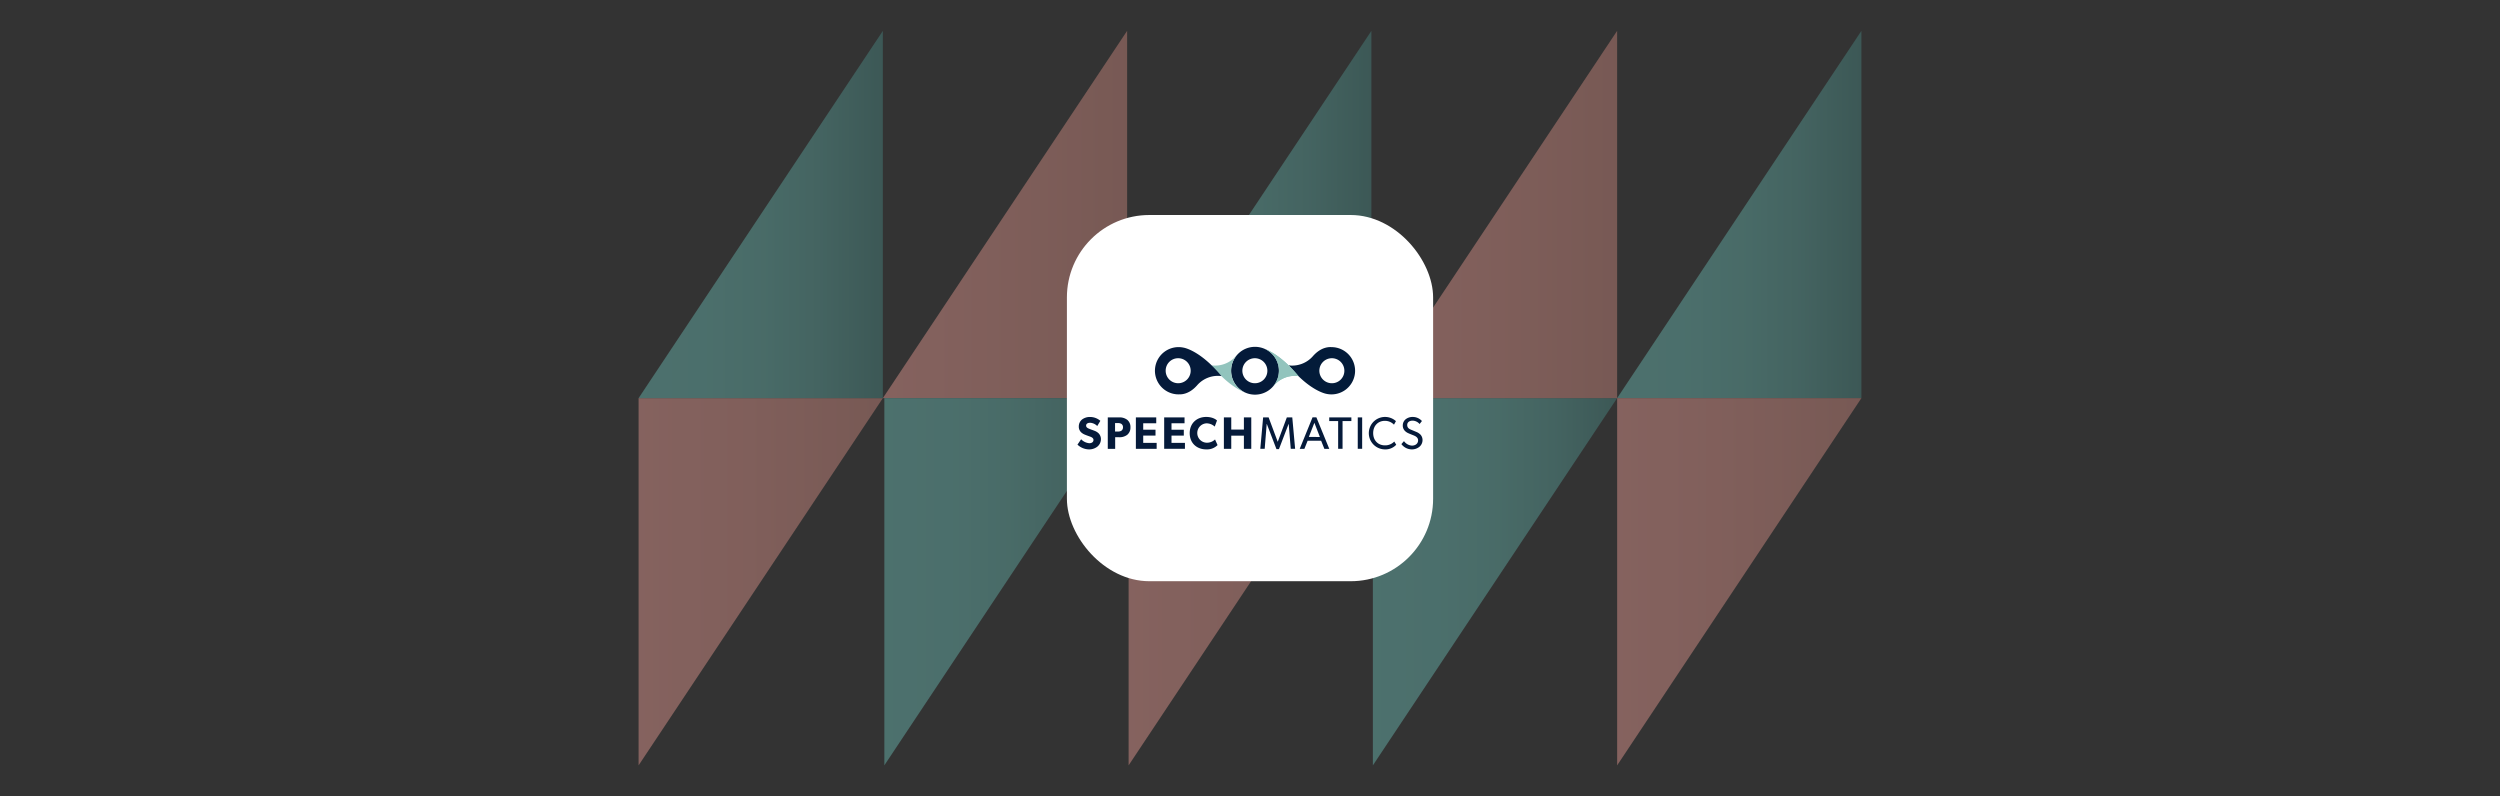
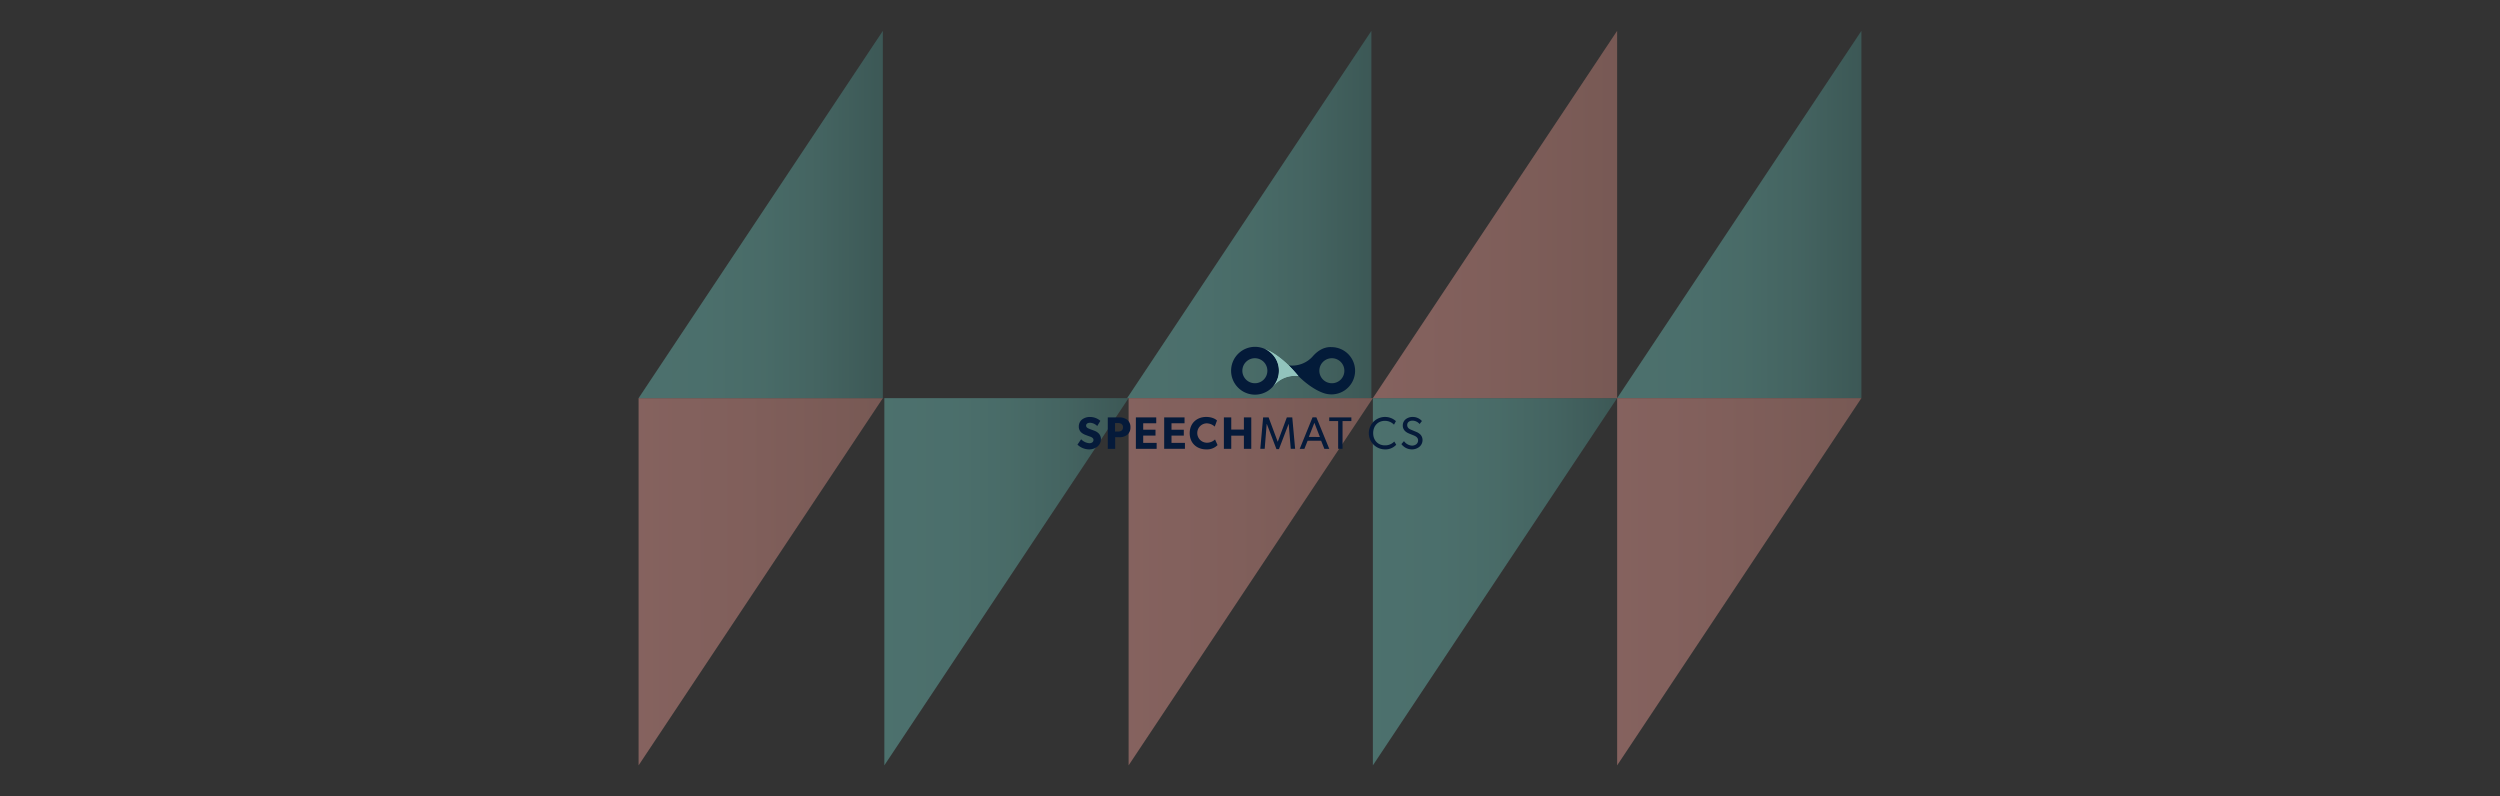
<svg xmlns="http://www.w3.org/2000/svg" xmlns:xlink="http://www.w3.org/1999/xlink" viewBox="0 0 1531.58 487.79">
  <rect x="0" y="0" width="1531.58" height="487.79" fill="#333333" stroke="none" />
  <defs>
    <style>.a{opacity:0.4;}.b{fill:url(#a);}.c{fill:url(#b);}.d{fill:url(#c);}.e{fill:url(#d);}.f{fill:url(#e);}.g{fill:url(#f);}.h{fill:url(#g);}.i{fill:url(#h);}.j{fill:url(#i);}.k{fill:url(#j);}.l{fill:#fff;}.m{fill:#051a3a;}.n{fill:#031b39;}.o{fill:#92c4bd;}.p{fill:#041a39;}</style>
    <linearGradient id="a" x1="990.37" y1="131.39" x2="1140.02" y2="131.39" gradientUnits="userSpaceOnUse">
      <stop offset="0" stop-color="#71ccc3" />
      <stop offset="0.27" stop-color="#6fc8c0" />
      <stop offset="0.51" stop-color="#68beb5" />
      <stop offset="0.75" stop-color="#5caba4" />
      <stop offset="0.97" stop-color="#4b928c" />
      <stop offset="1" stop-color="#498e89" />
    </linearGradient>
    <linearGradient id="b" x1="391.22" y1="356.39" x2="540.87" y2="356.39" gradientUnits="userSpaceOnUse">
      <stop offset="0" stop-color="#ffa89f" />
      <stop offset="0.39" stop-color="#f5a197" />
      <stop offset="1" stop-color="#dd9185" />
    </linearGradient>
    <linearGradient id="c" x1="841.06" y1="356.39" x2="990.71" y2="356.39" xlink:href="#a" />
    <linearGradient id="d" x1="540.87" y1="131.39" x2="690.52" y2="131.39" xlink:href="#b" />
    <linearGradient id="e" x1="541.77" y1="356.39" x2="691.42" y2="356.39" xlink:href="#a" />
    <linearGradient id="f" x1="391.22" y1="131.39" x2="540.87" y2="131.39" xlink:href="#a" />
    <linearGradient id="g" x1="990.71" y1="356.39" x2="1140.36" y2="356.39" xlink:href="#b" />
    <linearGradient id="h" x1="841.06" y1="131.39" x2="990.71" y2="131.39" xlink:href="#b" />
    <linearGradient id="i" x1="690.52" y1="131.39" x2="840.16" y2="131.39" xlink:href="#a" />
    <linearGradient id="j" x1="691.42" y1="356.39" x2="841.06" y2="356.39" xlink:href="#b" />
  </defs>
  <g class="a">
    <polygon class="b" points="1140.36 18.89 1140.36 243.9 990.71 243.9 1140.36 18.89" />
    <polygon class="c" points="391.22 243.9 391.22 468.89 540.87 243.9 391.22 243.9" />
    <polygon class="d" points="990.71 243.9 841.07 468.89 841.07 243.9 990.71 243.9" />
-     <polygon class="e" points="690.51 18.89 540.87 243.9 690.51 243.9 690.51 18.89" />
    <polygon class="f" points="691.42 243.9 541.77 468.89 541.77 243.9 691.42 243.9" />
    <polygon class="g" points="540.87 18.89 540.87 243.9 391.22 243.9 540.87 18.89" />
    <polygon class="h" points="990.71 243.9 990.71 468.89 1140.36 243.9 990.71 243.9" />
    <polygon class="i" points="990.71 18.89 841.07 243.9 990.71 243.9 990.71 18.89" />
    <polygon class="j" points="840.16 18.89 840.16 243.9 690.51 243.9 840.16 18.89" />
    <polygon class="k" points="691.42 243.9 691.42 468.89 841.07 243.9 691.42 243.9" />
  </g>
-   <rect class="l" x="653.62" y="131.72" width="224.35" height="224.35" rx="50.49" />
  <path class="m" d="M672.15,273.72a8.18,8.18,0,0,1-5.22,1.59,10.45,10.45,0,0,1-6.84-2.91l2.24-3.3a7.88,7.88,0,0,0,5,2.43c1.46,0,2.57-.7,2.57-2s-1.43-1.82-2.26-2.12-2.29-.81-2.93-1.1a7.26,7.26,0,0,1-2.29-1.39,4.74,4.74,0,0,1-1.51-3.71,5.42,5.42,0,0,1,2-4.22,7.88,7.88,0,0,1,5.08-1.53,9.56,9.56,0,0,1,6.12,2.36L672.2,261a6.65,6.65,0,0,0-4.3-2c-1.45,0-2.51.56-2.51,1.73s1.09,1.62,2,2,2.27.83,2.88,1.09a7.51,7.51,0,0,1,2.68,1.56,5.07,5.07,0,0,1,1.51,3.71A5.86,5.86,0,0,1,672.15,273.72Z" />
  <path class="m" d="M690.55,266.4a7.74,7.74,0,0,1-5,1.46h-2.36V275h-4.53V255.71h6.89a7.69,7.69,0,0,1,5,1.46,5.61,5.61,0,0,1,2,4.6A5.68,5.68,0,0,1,690.55,266.4Zm-3.49-6.67a3.57,3.57,0,0,0-2.19-.53h-1.75v5.16h1.75a3.61,3.61,0,0,0,2.19-.53,2.47,2.47,0,0,0,.92-2.06A2.41,2.41,0,0,0,687.06,259.73Z" />
  <polygon class="m" points="708.6 274.97 695.87 274.97 695.87 255.71 708.35 255.71 708.35 259.31 700.37 259.31 700.37 263.25 707.9 263.25 707.9 266.85 700.37 266.85 700.37 271.32 708.6 271.32 708.6 274.97" />
  <polygon class="m" points="725.93 274.97 713.21 274.97 713.21 255.71 725.69 255.71 725.69 259.31 717.7 259.31 717.7 263.25 725.24 263.25 725.24 266.85 717.7 266.85 717.7 271.32 725.94 271.32 725.93 274.97" />
  <path class="m" d="M745.91,272.68a9.11,9.11,0,0,1-6.95,2.63c-5.67,0-10.11-3.74-10.11-9.94s4.5-9.94,10.11-9.94c4,0,6.11,1.65,6.61,2.18l-1.39,3.74a7.43,7.43,0,0,0-5-2,5.94,5.94,0,0,0,0,11.87,7.09,7.09,0,0,0,5.19-2Z" />
  <polygon class="m" points="766.57 274.97 762.05 274.97 762.05 266.9 754.31 266.9 754.31 274.97 749.79 274.97 749.79 255.71 754.31 255.71 754.31 263.17 762.05 263.17 762.05 255.71 766.57 255.71 766.57 274.97" />
  <polygon class="m" points="793.44 274.97 790.76 274.97 789.5 259.76 789.42 259.76 783.53 275.14 781.99 275.14 776.11 259.76 776.02 259.76 774.79 274.97 772.1 274.97 773.83 255.71 777.2 255.71 782.75 270.59 782.81 270.59 788.36 255.71 791.69 255.71 793.44 274.97" />
  <path class="m" d="M814.36,275h-3l-2-5H801.1l-2,5h-2.85l7.85-19.32h2.36Zm-5.75-7.28L805.23,259l-3.38,8.66Z" />
  <polygon class="m" points="827.9 257.97 822.49 257.97 822.49 274.97 819.79 274.97 819.79 257.97 814.33 257.97 814.33 255.71 827.89 255.71 827.9 257.97" />
-   <polygon class="m" points="834.5 274.97 831.8 274.97 831.8 255.71 834.51 255.71 834.5 274.97" />
  <path class="m" d="M855.38,272.46a9,9,0,0,1-7,2.85A9.94,9.94,0,1,1,855.19,258L854,260.17a7.63,7.63,0,0,0-5.58-2.35c-4.16,0-7.17,3-7.17,7.51s3,7.51,7.17,7.51a7.64,7.64,0,0,0,5.75-2.34Z" />
  <path class="m" d="M869.47,273.8a7.28,7.28,0,0,1-4.72,1.51,8.08,8.08,0,0,1-6.22-3.24l1.59-1.82A6.52,6.52,0,0,0,865,273c2.1,0,3.77-1.2,3.77-3.24s-2.15-2.79-3.12-3.18-2.35-.92-3.07-1.28a6.28,6.28,0,0,1-1.93-1.37,4.63,4.63,0,0,1-1.26-3.35,4.84,4.84,0,0,1,1.76-3.72,6.78,6.78,0,0,1,4.44-1.42,7.52,7.52,0,0,1,5.53,2.49l-1.43,1.84a5.83,5.83,0,0,0-4.24-2.07c-1.9,0-3.35.9-3.35,2.68s1.31,2.46,2.49,2.93l3.54,1.48a7.52,7.52,0,0,1,2.19,1.57,5,5,0,0,1,1.17,3.24,5.35,5.35,0,0,1-2,4.19Z" />
  <path class="n" d="M815.66,212.65c-.84,0-6-.52-11.33,5.55a16.91,16.91,0,0,1-14.89,5.64c12.94,15.78,23.09,17.43,23.09,17.43h0a14.48,14.48,0,1,0,3.13-28.61Zm.37,22.13a7.66,7.66,0,1,1,7.57-7.66,7.61,7.61,0,0,1-7.57,7.66Z" />
  <path class="o" d="M774.65,213.67a14.62,14.62,0,0,1,4.89,23.44c.33-.33.67-.69,1-1.07a16.92,16.92,0,0,1,14.89-5.64C786.19,219.13,778.37,215.07,774.65,213.67Z" />
  <path class="p" d="M768.86,212.48a14.65,14.65,0,1,0,14.65,14.65,14.65,14.65,0,0,0-14.65-14.65Zm0,22.3a7.66,7.66,0,1,1,7.57-7.66,7.61,7.61,0,0,1-7.57,7.66Z" />
-   <path class="o" d="M754.22,227.12a14.55,14.55,0,0,1,4-10.06c-.37.35-.71.72-1.07,1.13a16.92,16.92,0,0,1-14.89,5.64c9.25,11.29,17.07,15.34,20.78,16.75A14.66,14.66,0,0,1,754.22,227.12Z" />
  <path class="o" d="M774.65,213.67a14.62,14.62,0,0,1,4.89,23.44c.33-.33.67-.69,1-1.07a16.92,16.92,0,0,1,14.89-5.64C786.19,219.13,778.37,215.07,774.65,213.67Z" />
-   <path class="m" d="M722.07,241.59c.84,0,6,.52,11.33-5.55a16.91,16.91,0,0,1,14.89-5.64C735.35,214.62,725.2,213,725.2,213h0a14.48,14.48,0,1,0-3.12,28.61Zm-.37-22.13a7.66,7.66,0,1,1-7.57,7.66,7.61,7.61,0,0,1,7.57-7.66Z" />
</svg>